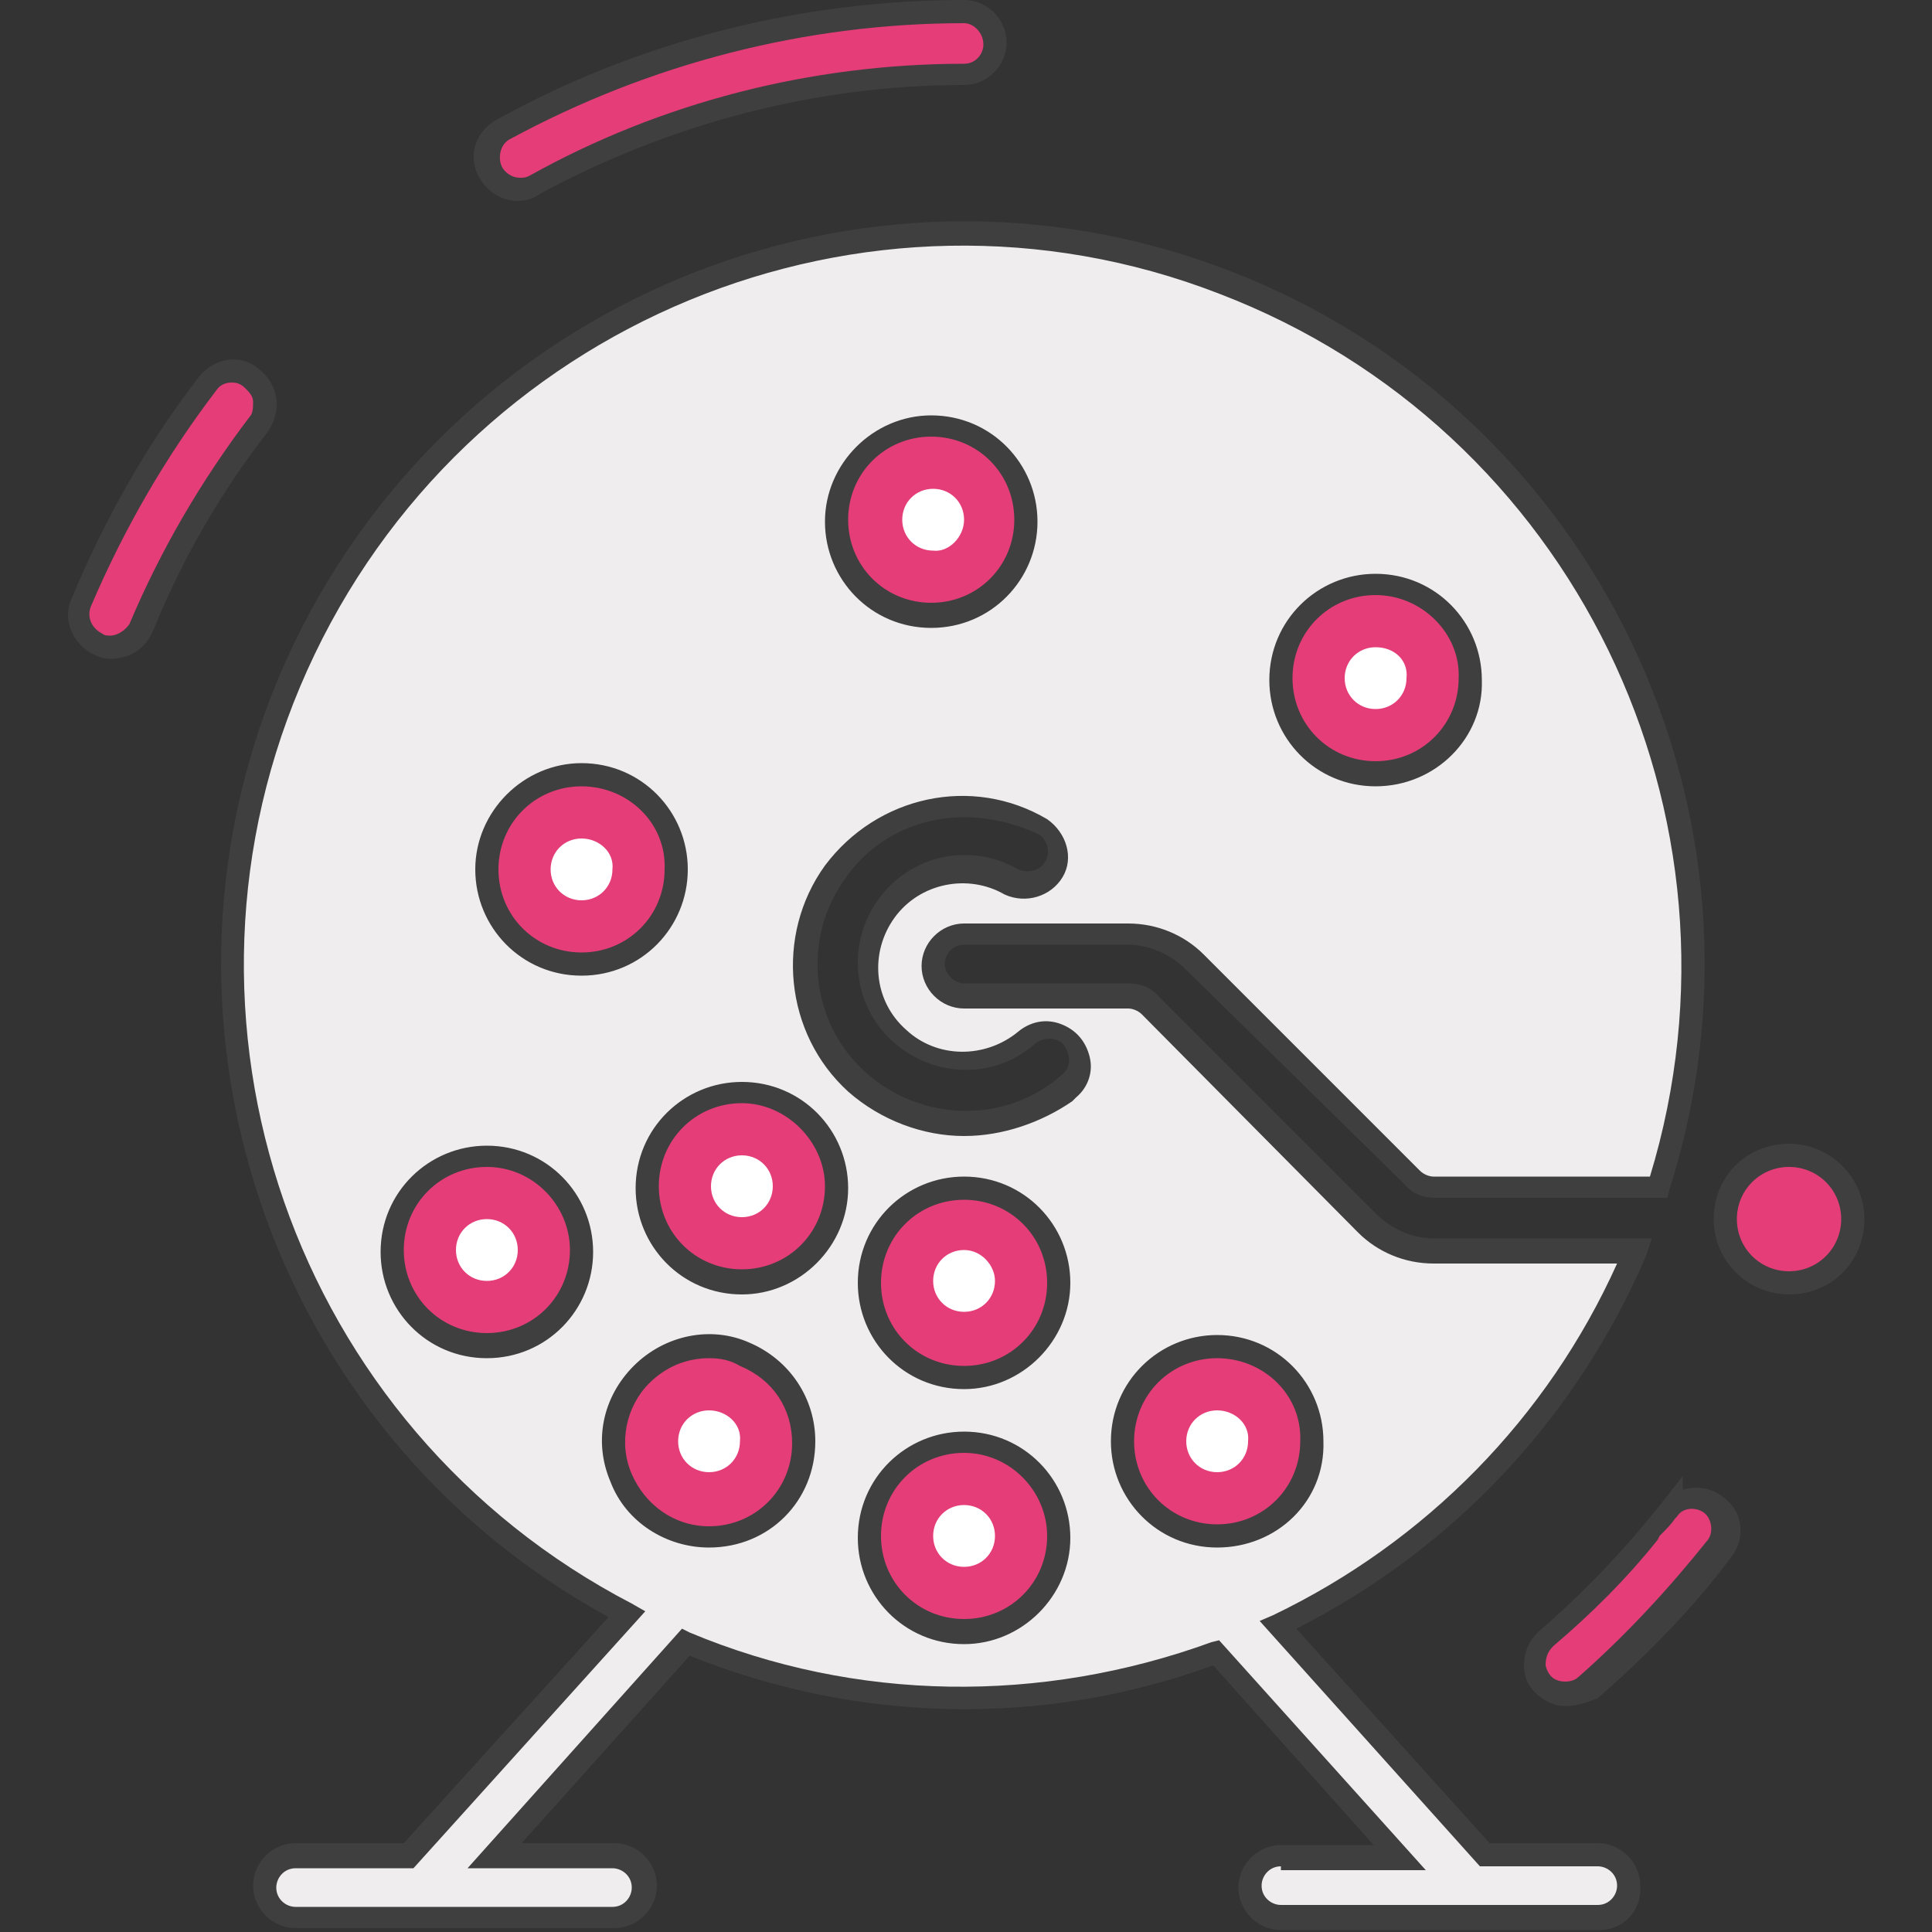
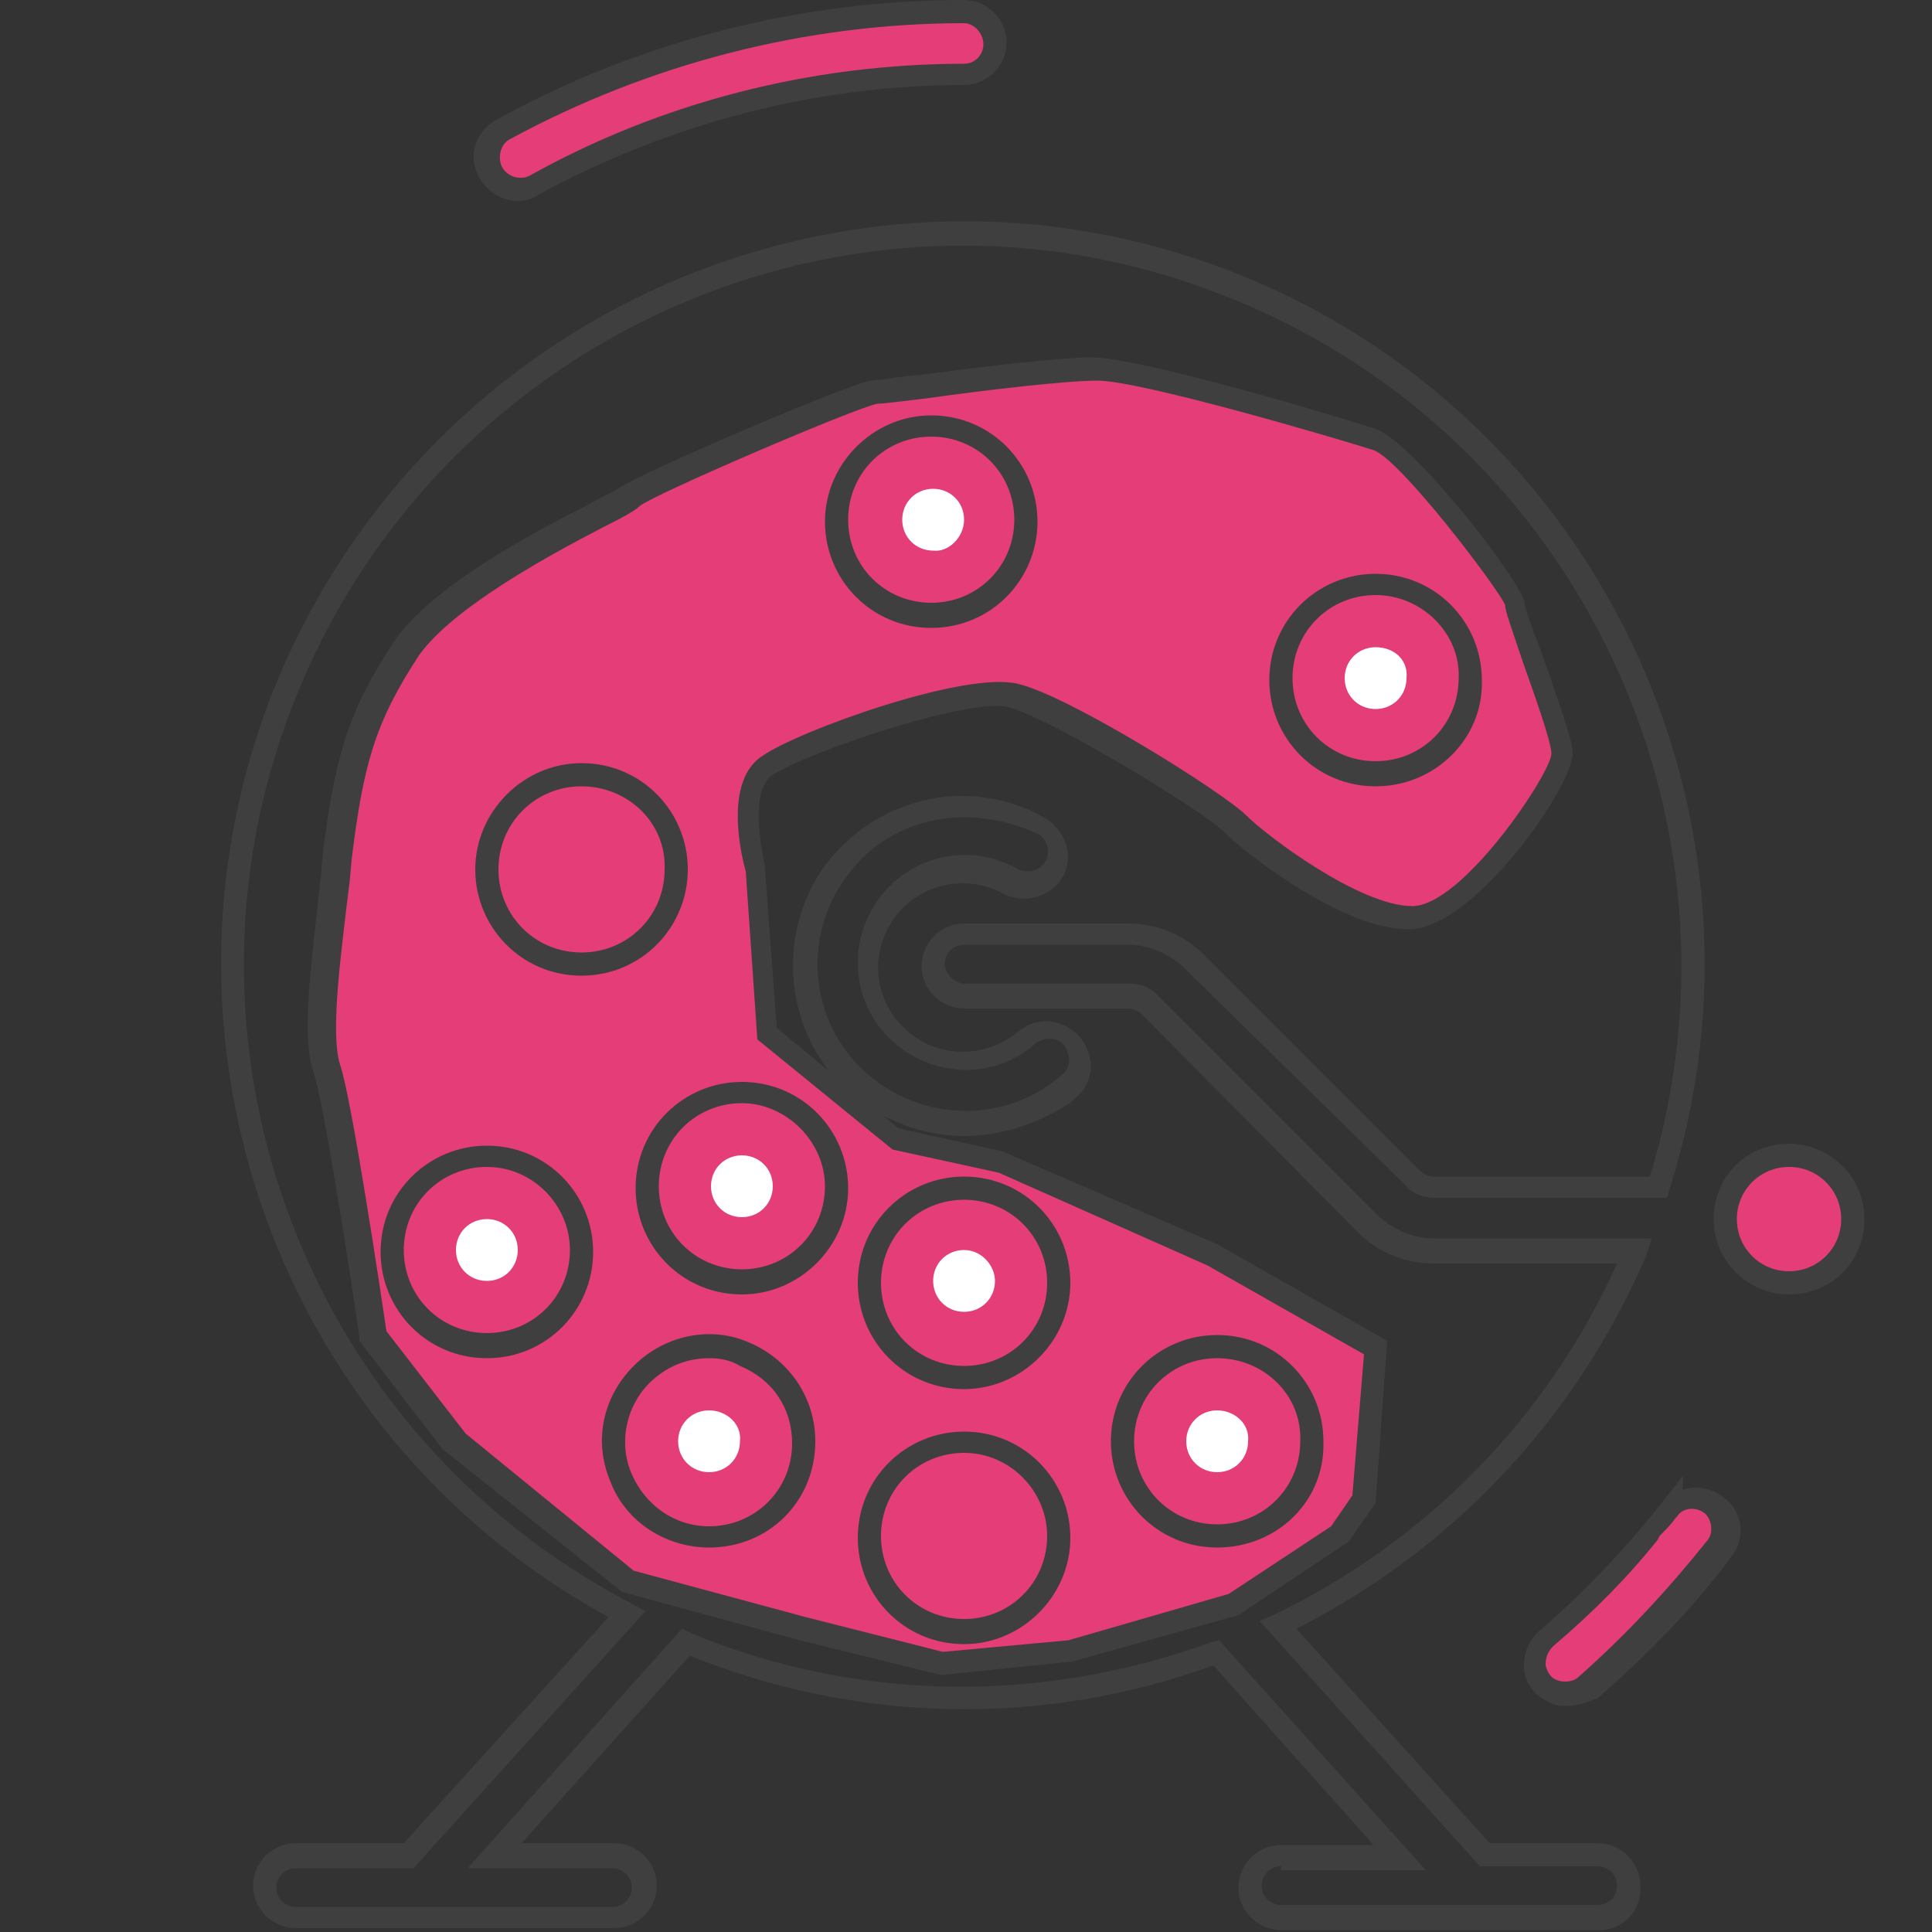
<svg xmlns="http://www.w3.org/2000/svg" version="1.1" id="Layer_1" x="0px" y="0px" viewBox="0 0 100 100" style="enable-background:new 0 0 100 100;" xml:space="preserve">
  <rect x="0" y="0" width="100" height="100" fill="#333333" stroke="none" />
  <style type="text/css">
	.st0{fill:#E43D78;}
	.st1{fill:#3F3F3F;}
	.st2{fill:#FFFFFF;}
	.st3{fill:#EFEDEE;}
</style>
  <g>
    <g>
      <path class="st0" d="M70.5,77.6l0.6-7.9l-8.5-4.8l-10.9-4.8l-5.4-1.2l-6.6-5.4L39.1,45c0,0-1.2-4.2,0.6-5.4    c1.8-1.2,10.3-4.2,12.7-3.6s10.3,5.4,11.5,6.6c1.2,1.2,6,4.8,9.1,4.8c3,0,7.9-7.2,7.9-8.5c0-1.2-2.4-7.2-2.4-7.9    c0-0.6-5.4-7.9-7.2-8.5C69.3,22,59.1,19,56.6,19s-10.9,1.2-11.5,1.2s-12.1,4.8-12.7,5.4c-0.6,0.6-9.1,4.2-11.5,7.9s-3,6-3.6,10.9    s-1.2,9.1-0.6,10.9c0.6,1.8,2.4,13.9,2.4,13.9l4.2,5.4l9.1,7.2l9.1,2.4l7.2,1.8l6.6-0.6l8.5-2.4l5.4-3.6L70.5,77.6z" />
      <path class="st1" d="M48.7,86.7L48.7,86.7l-7.3-1.8l-9.2-2.5L22.9,75l-4.3-5.6l0-0.2c-0.6-4.2-1.9-12.4-2.4-13.8    c-0.6-1.8-0.1-5.4,0.4-10l0.1-1.1c0.6-5,1.3-7.5,3.7-11.1c1.9-2.8,7.1-5.6,9.9-7c0.7-0.4,1.5-0.8,1.7-0.9    c0.6-0.6,12.3-5.6,13.1-5.6c0.2,0,1.4-0.2,2.6-0.3c2.9-0.4,7.2-0.9,8.8-0.9c2.6,0,13.2,3.2,14.7,3.7c2,0.7,7.7,8.1,7.7,9    c0,0.2,0.5,1.6,0.9,2.6c0.9,2.6,1.6,4.5,1.6,5.2c0,1.7-5.1,9.1-8.5,9.1c-3.4,0-8.4-3.9-9.5-5c-1.2-1.2-9-5.9-11.2-6.5    c-2.1-0.5-10.3,2.3-12.2,3.5c-1.2,0.8-0.6,3.8-0.4,4.8l0,0.1l0.6,8.2l6.3,5.2l5.4,1.2L63,64.4l8.8,5l-0.6,8.4l-1.4,2l-5.7,3.8    l-8.6,2.4L48.7,86.7z M32.8,81.3l8.9,2.4l7.1,1.8l6.5-0.6l8.3-2.4l5.3-3.5l1.1-1.6l0.6-7.3l-8.1-4.6l-10.8-4.8l-5.5-1.2l-7-5.7    l-0.6-8.7c-0.2-0.7-1.2-4.7,0.9-6c1.9-1.3,10.5-4.4,13.2-3.7c2.6,0.6,10.6,5.6,11.8,6.8c1.1,1.1,5.9,4.7,8.6,4.7    c2.6,0,7.2-6.9,7.2-7.9c0-0.6-0.9-3.1-1.5-4.8c-0.6-1.8-0.9-2.6-0.9-2.9c-0.4-0.9-5.4-7.5-6.8-8c-2.2-0.7-12.1-3.6-14.3-3.6    c-1.6,0-5.9,0.5-8.7,0.9c-1.6,0.2-2.5,0.3-2.7,0.3c-1.1,0.2-11.6,4.7-12.3,5.3c-0.2,0.2-0.7,0.5-1.9,1.1c-2.7,1.4-7.7,4.1-9.5,6.6    c-2.3,3.5-2.9,5.7-3.5,10.6l-0.1,1.1c-0.5,4.1-1,7.9-0.5,9.5c0.6,1.7,2.2,12.4,2.4,13.8l4.1,5.3L32.8,81.3z" />
    </g>
    <g>
      <path class="st0" d="M95.9,63.1c0,1.8-1.5,3.3-3.3,3.3s-3.3-1.5-3.3-3.3c0-1.8,1.5-3.3,3.3-3.3S95.9,61.3,95.9,63.1z" />
      <path class="st1" d="M92.6,67c-2.1,0-3.9-1.7-3.9-3.9s1.7-3.9,3.9-3.9c2.1,0,3.9,1.7,3.9,3.9S94.8,67,92.6,67z M92.6,60.4    c-1.5,0-2.7,1.2-2.7,2.7c0,1.5,1.2,2.7,2.7,2.7c1.5,0,2.7-1.2,2.7-2.7C95.3,61.6,94.1,60.4,92.6,60.4z" />
    </g>
    <g>
      <g>
        <path class="st2" d="M36.7,73c-0.9,0-1.6,0.7-1.6,1.6c0,0.9,0.7,1.6,1.6,1.6c0.9,0,1.6-0.7,1.6-1.6C38.4,73.7,37.6,73,36.7,73z" />
      </g>
      <g>
        <path class="st2" d="M49.9,64.7c-0.9,0-1.6,0.7-1.6,1.6c0,0.9,0.7,1.6,1.6,1.6c0.9,0,1.6-0.7,1.6-1.6     C51.5,65.5,50.8,64.7,49.9,64.7z" />
      </g>
      <g>
        <path class="st2" d="M38.4,59.8c-0.9,0-1.6,0.7-1.6,1.6c0,0.9,0.7,1.6,1.6,1.6c0.9,0,1.6-0.7,1.6-1.6     C40,60.5,39.3,59.8,38.4,59.8z" />
      </g>
      <g>
-         <path class="st2" d="M49.9,77.9c-0.9,0-1.6,0.7-1.6,1.6c0,0.9,0.7,1.6,1.6,1.6c0.9,0,1.6-0.7,1.6-1.6     C51.5,78.6,50.8,77.9,49.9,77.9z" />
-       </g>
+         </g>
      <g>
-         <path class="st2" d="M30.1,43.4c-0.9,0-1.6,0.7-1.6,1.6c0,0.9,0.7,1.6,1.6,1.6c0.9,0,1.6-0.7,1.6-1.6     C31.8,44.1,31,43.4,30.1,43.4z" />
-       </g>
+         </g>
      <g>
        <path class="st2" d="M25.2,63.1c-0.9,0-1.6,0.7-1.6,1.6c0,0.9,0.7,1.6,1.6,1.6c0.9,0,1.6-0.7,1.6-1.6     C26.8,63.8,26.1,63.1,25.2,63.1z" />
      </g>
      <g>
        <path class="st2" d="M71.2,33.5c-0.9,0-1.6,0.7-1.6,1.6c0,0.9,0.7,1.6,1.6,1.6c0.9,0,1.6-0.7,1.6-1.6     C72.9,34.2,72.2,33.5,71.2,33.5z" />
      </g>
      <g>
        <path class="st2" d="M63,73c-0.9,0-1.6,0.7-1.6,1.6c0,0.9,0.7,1.6,1.6,1.6c0.9,0,1.6-0.7,1.6-1.6C64.7,73.7,63.9,73,63,73z" />
      </g>
      <g>
        <path class="st2" d="M49.9,26.9c0-0.9-0.7-1.6-1.6-1.6c-0.9,0-1.6,0.7-1.6,1.6c0,0.9,0.7,1.6,1.6,1.6     C49.1,28.6,49.9,27.8,49.9,26.9z" />
      </g>
    </g>
    <g>
      <path class="st0" d="M26.8,9.8c0.3,0,0.5-0.1,0.8-0.2c6.8-3.7,14.5-5.7,22.2-5.7c0.9,0,1.6-0.7,1.6-1.6c0-0.9-0.7-1.6-1.6-1.6    c-8.3,0-16.5,2.1-23.8,6.1c-0.7,0.4-1,1.1-0.8,1.9C25.4,9.3,26.1,9.8,26.8,9.8z" />
      <path class="st1" d="M26.8,10.4c-1,0-1.9-0.7-2.2-1.7c-0.3-1,0.2-2,1.1-2.5C33.1,2.1,41.5,0,49.9,0c0,0,0,0,0,0    c1.2,0,2.2,1,2.2,2.2c0,1.2-1,2.2-2.2,2.2c-7.7,0-15.2,2-21.9,5.6C27.6,10.3,27.2,10.4,26.8,10.4C26.8,10.4,26.8,10.4,26.8,10.4z     M49.9,1.2c-8.2,0-16.3,2.1-23.5,6c-0.4,0.2-0.6,0.7-0.5,1.2c0.1,0.5,0.6,0.8,1,0.8h0c0.2,0,0.3,0,0.5-0.1    C34.2,5.3,42,3.3,49.9,3.3c0.6,0,1-0.5,1-1C50.9,1.7,50.4,1.2,49.9,1.2C49.9,1.2,49.9,1.2,49.9,1.2z" />
    </g>
    <g>
-       <path class="st0" d="M13,19.6c-0.7-0.6-1.7-0.4-2.3,0.3c-2.7,3.5-4.9,7.3-6.5,11.3c-0.3,0.8,0.1,1.8,0.9,2.1    c0.2,0.1,0.4,0.1,0.6,0.1c0.7,0,1.3-0.4,1.5-1c1.6-3.8,3.6-7.3,6.1-10.6c0.3-0.3,0.4-0.8,0.3-1.2C13.6,20.2,13.4,19.8,13,19.6z" />
-       <path class="st1" d="M5.7,34.1c-0.3,0-0.6-0.1-0.8-0.2c-1.1-0.5-1.7-1.8-1.2-2.9c1.7-4.1,3.9-8,6.6-11.5c0.8-1,2.2-1.2,3.1-0.4    l0,0c0.5,0.4,0.8,0.9,0.9,1.5c0.1,0.6-0.1,1.2-0.4,1.7c-2.5,3.2-4.5,6.7-6,10.4C7.5,33.6,6.7,34.1,5.7,34.1z M12,19.8    c-0.3,0-0.6,0.1-0.8,0.4c-2.6,3.4-4.8,7.2-6.5,11.2c-0.2,0.5,0,1.1,0.6,1.4c0.1,0.1,0.3,0.1,0.4,0.1c0.4,0,0.8-0.3,1-0.6    c1.6-3.8,3.7-7.4,6.2-10.7c0.2-0.2,0.2-0.5,0.2-0.8c0-0.3-0.2-0.5-0.4-0.7l0,0C12.5,19.9,12.3,19.8,12,19.8z" />
-     </g>
+       </g>
    <g>
      <path class="st0" d="M86.4,78c-1.9,2.5-4,4.7-6.4,6.7c-0.5,0.4-0.7,1-0.6,1.6c0.1,0.6,0.5,1.1,1.1,1.3c0.6,0.2,1.2,0.1,1.6-0.4    C84.7,85,87,82.6,89,80c0.5-0.7,0.4-1.7-0.3-2.3C88,77.2,86.9,77.3,86.4,78L86.4,78z" />
      <path class="st1" d="M81.1,88.3c-0.2,0-0.5,0-0.7-0.1c-0.8-0.3-1.4-0.9-1.5-1.7c-0.1-0.8,0.2-1.6,0.8-2.1c2.3-2,4.4-4.2,6.3-6.6    l1.1-1.4v0.7c0.7-0.2,1.5-0.1,2.1,0.4c1,0.7,1.2,2.1,0.4,3.1c-2,2.7-4.4,5.1-6.9,7.3C82.2,88.1,81.6,88.3,81.1,88.3z M85.8,79.7    c-1.6,2-3.4,3.8-5.4,5.5c-0.3,0.3-0.4,0.6-0.4,1c0.1,0.4,0.3,0.7,0.7,0.8c0.4,0.1,0.8,0,1-0.2c2.5-2.2,4.7-4.6,6.7-7.1    c0.3-0.4,0.2-1.1-0.2-1.4c-0.4-0.3-1.1-0.3-1.4,0.2l-0.1,0.1c-0.2,0.3-0.5,0.6-0.8,0.9L85.8,79.7L85.8,79.7z" />
    </g>
    <g>
-       <path class="st3" d="M82.8,96h-5.8L66.2,84.1c8.3-4,14.9-10.9,18.5-19.3H74.3c-1.3,0-2.6-0.5-3.5-1.4L59.5,52.1    c-0.3-0.3-0.7-0.5-1.2-0.5h-8.5c-0.9,0-1.6-0.7-1.6-1.6c0-0.9,0.7-1.6,1.6-1.6h8.5c1.3,0,2.6,0.5,3.5,1.4L73.1,61    c0.3,0.3,0.7,0.5,1.2,0.5h11.6c6.1-19.1-3.8-39.7-22.5-46.8c-18.7-7.2-39.8,1.5-48,19.8c-8.2,18.3-0.7,39.8,17.1,49.1L21.2,96    h-5.8c-0.9,0-1.6,0.7-1.6,1.6c0,0.9,0.7,1.6,1.6,1.6h16.4c0.9,0,1.6-0.7,1.6-1.6c0-0.9-0.7-1.6-1.6-1.6h-6.2l9.9-11    c8.8,3.6,18.5,3.8,27.4,0.5L72.5,96h-6.2c-0.9,0-1.6,0.7-1.6,1.6c0,0.9,0.7,1.6,1.6,1.6h16.4c0.9,0,1.6-0.7,1.6-1.6    C84.4,96.7,83.7,96,82.8,96z M71.2,30.2c2.7,0,4.9,2.2,4.9,4.9c0,2.7-2.2,4.9-4.9,4.9c-2.7,0-4.9-2.2-4.9-4.9    C66.3,32.4,68.5,30.2,71.2,30.2z M48.2,22c2.7,0,4.9,2.2,4.9,4.9c0,2.7-2.2,4.9-4.9,4.9c-2.7,0-4.9-2.2-4.9-4.9    C43.3,24.2,45.5,22,48.2,22z M25.2,69.7c-2.7,0-4.9-2.2-4.9-4.9c0-2.7,2.2-4.9,4.9-4.9c2.7,0,4.9,2.2,4.9,4.9    C30.1,67.5,27.9,69.7,25.2,69.7z M25.2,45c0-2.7,2.2-4.9,4.9-4.9c2.7,0,4.9,2.2,4.9,4.9c0,2.7-2.2,4.9-4.9,4.9    C27.4,49.9,25.2,47.7,25.2,45z M36.7,79.5c-2,0-3.8-1.2-4.6-3c-0.8-1.8-0.3-4,1.1-5.4c1.4-1.4,3.5-1.8,5.4-1.1    c1.8,0.8,3,2.6,3,4.6C41.6,77.3,39.4,79.5,36.7,79.5z M38.4,66.4c-2.7,0-4.9-2.2-4.9-4.9c0-2.7,2.2-4.9,4.9-4.9    c2.7,0,4.9,2.2,4.9,4.9C43.3,64.2,41.1,66.4,38.4,66.4z M49.9,84.5c-2.7,0-4.9-2.2-4.9-4.9c0-2.7,2.2-4.9,4.9-4.9    c2.7,0,4.9,2.2,4.9,4.9C54.8,82.3,52.6,84.5,49.9,84.5z M49.9,71.3c-2.7,0-4.9-2.2-4.9-4.9c0-2.7,2.2-4.9,4.9-4.9    c2.7,0,4.9,2.2,4.9,4.9C54.8,69.1,52.6,71.3,49.9,71.3z M55.3,56.1c-3.2,2.8-7.9,2.7-11-0.1c-3.1-2.8-3.6-7.5-1.1-10.9    c2.5-3.4,7.1-4.4,10.7-2.3c0.7,0.5,1,1.4,0.5,2.2c-0.4,0.8-1.4,1-2.2,0.6c-2.2-1.3-5-0.7-6.4,1.4c-1.5,2-1.2,4.9,0.7,6.6    c1.9,1.7,4.7,1.7,6.6,0.1c0.4-0.4,1.1-0.5,1.6-0.3c0.6,0.2,1,0.7,1.1,1.2C56,55.1,55.8,55.7,55.3,56.1L55.3,56.1z M58.1,74.6    c0-2.7,2.2-4.9,4.9-4.9c2.7,0,4.9,2.2,4.9,4.9c0,2.7-2.2,4.9-4.9,4.9C60.3,79.5,58.1,77.3,58.1,74.6z" />
      <path class="st1" d="M82.8,99.9H66.3c-1.2,0-2.2-1-2.2-2.2c0-1.2,1-2.2,2.2-2.2h4.8l-8.3-9.3c-8.8,3.2-18.4,3-27.1-0.5L27,95.4    h4.8c1.2,0,2.2,1,2.2,2.2c0,1.2-1,2.2-2.2,2.2H15.3c-1.2,0-2.2-1-2.2-2.2c0-1.2,1-2.2,2.2-2.2h5.6l10.6-11.7    C13.9,74.1,6.6,52.5,14.8,34.2C23.2,15.6,44.6,6.7,63.6,14c19,7.3,29,28.2,22.8,47.6l-0.1,0.4H74.3c-0.6,0-1.2-0.2-1.6-0.7    L61.4,50.2c-0.8-0.8-1.9-1.3-3-1.3c0,0,0,0,0,0h-8.5c-0.6,0-1,0.5-1,1s0.5,1,1,1h8.5c0.6,0,1.2,0.2,1.6,0.7l11.2,11.2    c0.8,0.8,1.9,1.3,3,1.3c0,0,0,0,0,0h11.3L85.2,65c-3.6,8.4-10,15.2-18.1,19.3l10,11.1h5.6c1.2,0,2.2,1,2.2,2.2    C85,98.9,84,99.9,82.8,99.9z M66.3,96.6c-0.6,0-1,0.5-1,1c0,0.6,0.5,1,1,1h16.4c0.6,0,1-0.5,1-1c0-0.6-0.5-1-1-1h-6.1L65.2,83.9    l0.7-0.3c7.9-3.8,14.2-10.2,17.8-18.2h-9.5c0,0,0,0,0,0c-1.5,0-2.9-0.6-3.9-1.6L59.1,52.5c-0.2-0.2-0.5-0.3-0.7-0.3h-8.5    c-1.2,0-2.2-1-2.2-2.2c0-1.2,1-2.2,2.2-2.2h8.5c0,0,0,0,0,0c1.5,0,2.9,0.6,3.9,1.6l11.2,11.2c0.2,0.2,0.5,0.3,0.7,0.3h11.2    c5.7-18.7-4-38.7-22.3-45.7C44.8,8.1,24,16.7,15.9,34.7c-8.1,18-0.7,39.2,16.8,48.3l0.7,0.4l-12,13.3h-6.1c-0.6,0-1,0.5-1,1    c0,0.6,0.5,1,1,1h16.4c0.6,0,1-0.5,1-1c0-0.6-0.5-1-1-1h-7.5l11.1-12.4l0.4,0.2c8.6,3.6,18.2,3.7,27,0.5l0.4-0.1l10.7,11.9H66.3z     M49.9,85.1c-3.1,0-5.5-2.5-5.5-5.5c0-3.1,2.5-5.5,5.5-5.5c3.1,0,5.5,2.5,5.5,5.5C55.4,82.6,52.9,85.1,49.9,85.1z M49.9,75.2    c-2.4,0-4.3,1.9-4.3,4.3c0,2.4,1.9,4.3,4.3,4.3c2.4,0,4.3-1.9,4.3-4.3C54.2,77.2,52.3,75.2,49.9,75.2z M63,80.1    c-3.1,0-5.5-2.5-5.5-5.5c0-3.1,2.5-5.5,5.5-5.5c3.1,0,5.5,2.5,5.5,5.5C68.6,77.7,66.1,80.1,63,80.1z M63,70.3    c-2.4,0-4.3,1.9-4.3,4.3c0,2.4,1.9,4.3,4.3,4.3c2.4,0,4.3-1.9,4.3-4.3C67.4,72.2,65.4,70.3,63,70.3z M36.7,80.1    c-2.2,0-4.3-1.3-5.1-3.4c-0.9-2.1-0.4-4.4,1.2-6c1.6-1.6,4-2.1,6-1.2c2.1,0.9,3.4,2.9,3.4,5.1C42.2,77.7,39.8,80.1,36.7,80.1z     M36.7,70.3c-1.1,0-2.2,0.4-3.1,1.3c-1.2,1.2-1.6,3.1-0.9,4.7c0.7,1.6,2.2,2.7,4,2.7c2.4,0,4.3-1.9,4.3-4.3c0-1.8-1-3.3-2.7-4    C37.8,70.4,37.3,70.3,36.7,70.3z M49.9,71.9c-3.1,0-5.5-2.5-5.5-5.5c0-3.1,2.5-5.5,5.5-5.5c3.1,0,5.5,2.5,5.5,5.5    C55.4,69.4,52.9,71.9,49.9,71.9z M49.9,62.1c-2.4,0-4.3,1.9-4.3,4.3c0,2.4,1.9,4.3,4.3,4.3c2.4,0,4.3-1.9,4.3-4.3    C54.2,64,52.3,62.1,49.9,62.1z M25.2,70.3c-3.1,0-5.5-2.5-5.5-5.5c0-3.1,2.5-5.5,5.5-5.5c3.1,0,5.5,2.5,5.5,5.5    C30.7,67.8,28.3,70.3,25.2,70.3z M25.2,60.4c-2.4,0-4.3,1.9-4.3,4.3c0,2.4,1.9,4.3,4.3,4.3c2.4,0,4.3-1.9,4.3-4.3    C29.5,62.4,27.6,60.4,25.2,60.4z M38.4,67c-3.1,0-5.5-2.5-5.5-5.5c0-3.1,2.5-5.5,5.5-5.5c3.1,0,5.5,2.5,5.5,5.5    C43.9,64.5,41.4,67,38.4,67z M38.4,57.1c-2.4,0-4.3,1.9-4.3,4.3c0,2.4,1.9,4.3,4.3,4.3c2.4,0,4.3-1.9,4.3-4.3    C42.7,59.1,40.7,57.1,38.4,57.1z M49.9,58.8c-2.1,0-4.3-0.8-6-2.3c-3.3-3-3.8-8.1-1.2-11.7c2.7-3.6,7.6-4.7,11.5-2.4    c1,0.7,1.4,2,0.8,3c-0.6,1-1.9,1.4-3,0.9c-1.9-1.1-4.4-0.6-5.7,1.2c-1.3,1.8-1.1,4.3,0.6,5.8c1.6,1.5,4.1,1.5,5.8,0.1    c0.6-0.5,1.4-0.7,2.2-0.4c0.8,0.3,1.3,0.9,1.5,1.7c0.2,0.8-0.1,1.6-0.7,2.1l-0.2,0.2C53.9,58.1,51.9,58.8,49.9,58.8z M49.9,42.3    c-2.4,0-4.7,1.1-6.1,3.1c-2.3,3.1-1.9,7.5,1,10.1c2.9,2.6,7.3,2.7,10.2,0.1l0.1-0.1c0.2-0.2,0.3-0.6,0.2-0.9    c-0.1-0.4-0.3-0.7-0.7-0.8c-0.4-0.1-0.7,0-1,0.2c-2.1,1.9-5.3,1.8-7.4-0.1c-2.1-1.9-2.4-5.1-0.7-7.4c1.7-2.3,4.8-2.9,7.2-1.5    c0.5,0.2,1.1,0.1,1.4-0.4c0.3-0.5,0.1-1.1-0.3-1.4C52.5,42.6,51.2,42.3,49.9,42.3z M30.1,50.5c-3.1,0-5.5-2.5-5.5-5.5    s2.5-5.5,5.5-5.5c3.1,0,5.5,2.5,5.5,5.5S33.2,50.5,30.1,50.5z M30.1,40.7c-2.4,0-4.3,1.9-4.3,4.3c0,2.4,1.9,4.3,4.3,4.3    c2.4,0,4.3-1.9,4.3-4.3C34.5,42.6,32.5,40.7,30.1,40.7z M71.2,40.7c-3.1,0-5.5-2.5-5.5-5.5c0-3.1,2.5-5.5,5.5-5.5    c3.1,0,5.5,2.5,5.5,5.5C76.8,38.2,74.3,40.7,71.2,40.7z M71.2,30.8c-2.4,0-4.3,1.9-4.3,4.3c0,2.4,1.9,4.3,4.3,4.3    c2.4,0,4.3-1.9,4.3-4.3C75.6,32.8,73.6,30.8,71.2,30.8z M48.2,32.5c-3.1,0-5.5-2.5-5.5-5.5s2.5-5.5,5.5-5.5c3.1,0,5.5,2.5,5.5,5.5    S51.3,32.5,48.2,32.5z M48.2,22.6c-2.4,0-4.3,1.9-4.3,4.3s1.9,4.3,4.3,4.3c2.4,0,4.3-1.9,4.3-4.3S50.6,22.6,48.2,22.6z" />
    </g>
  </g>
</svg>